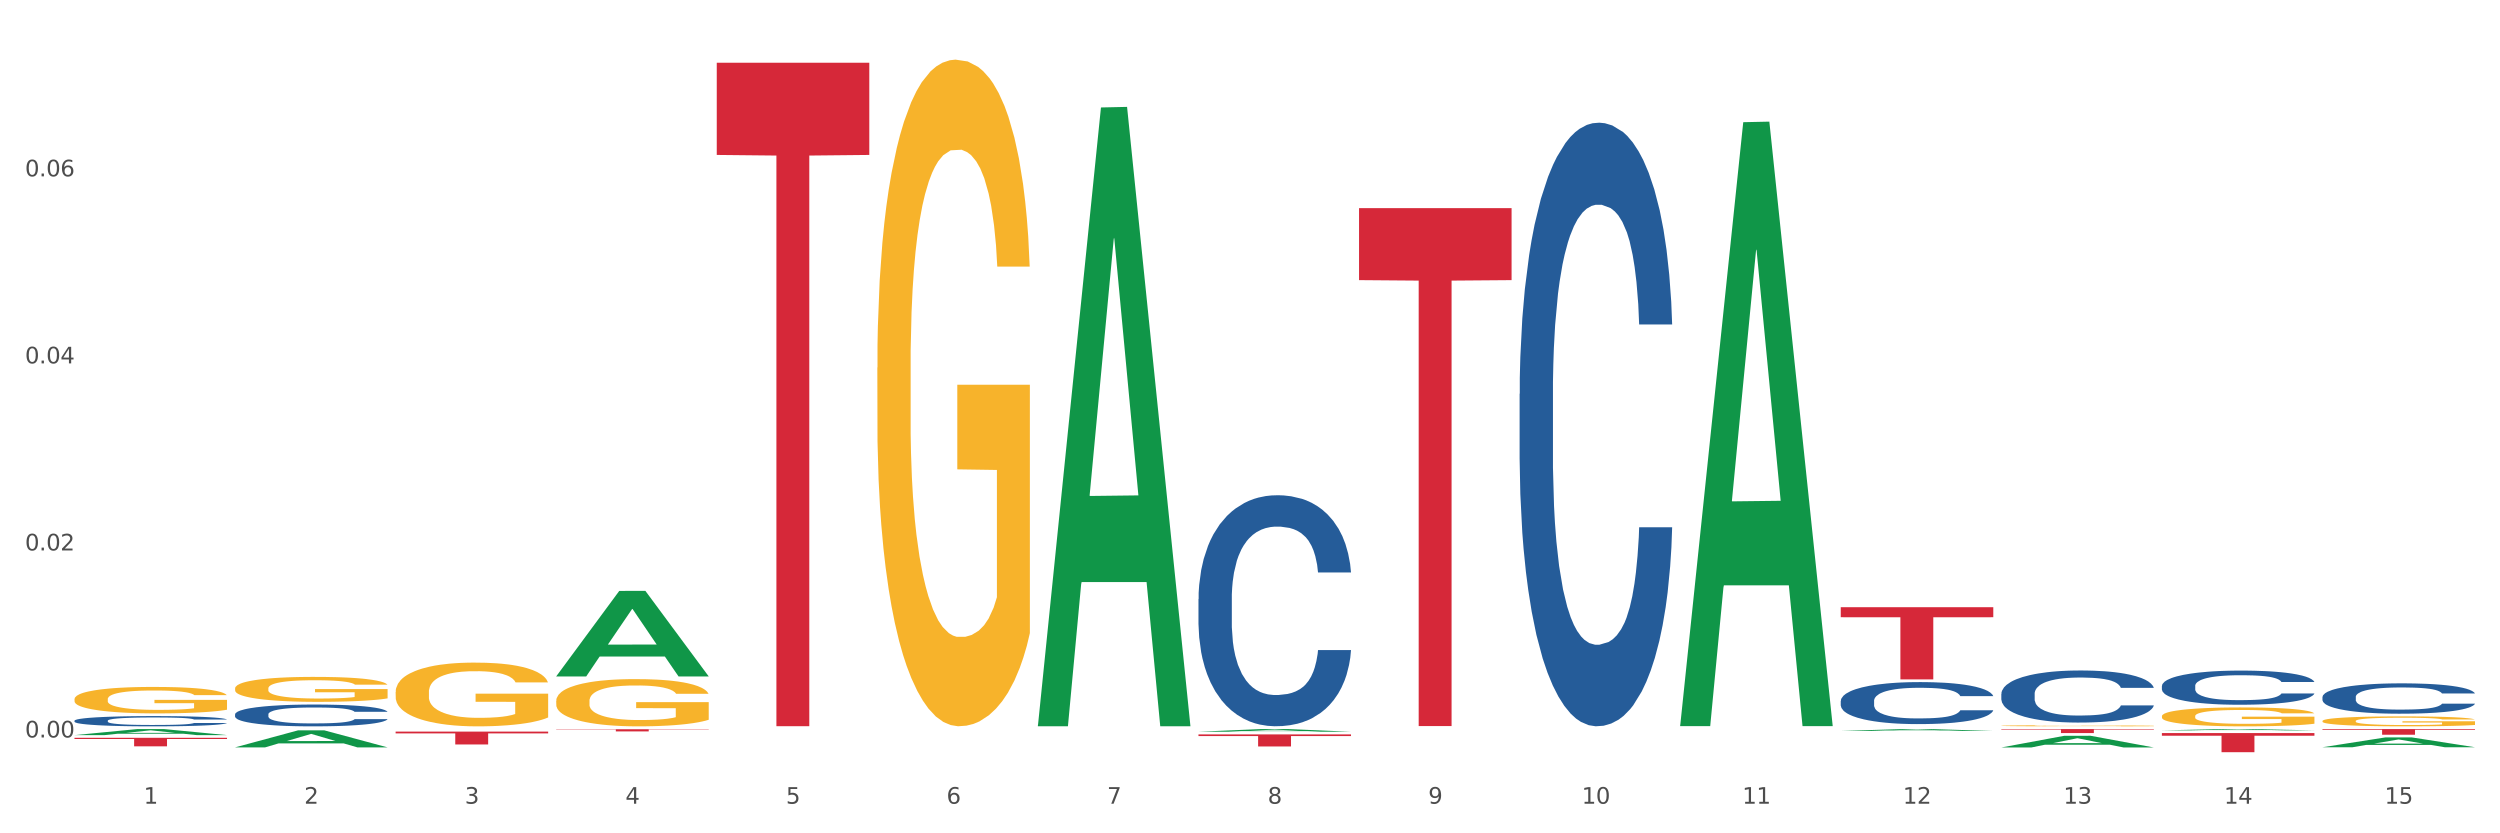
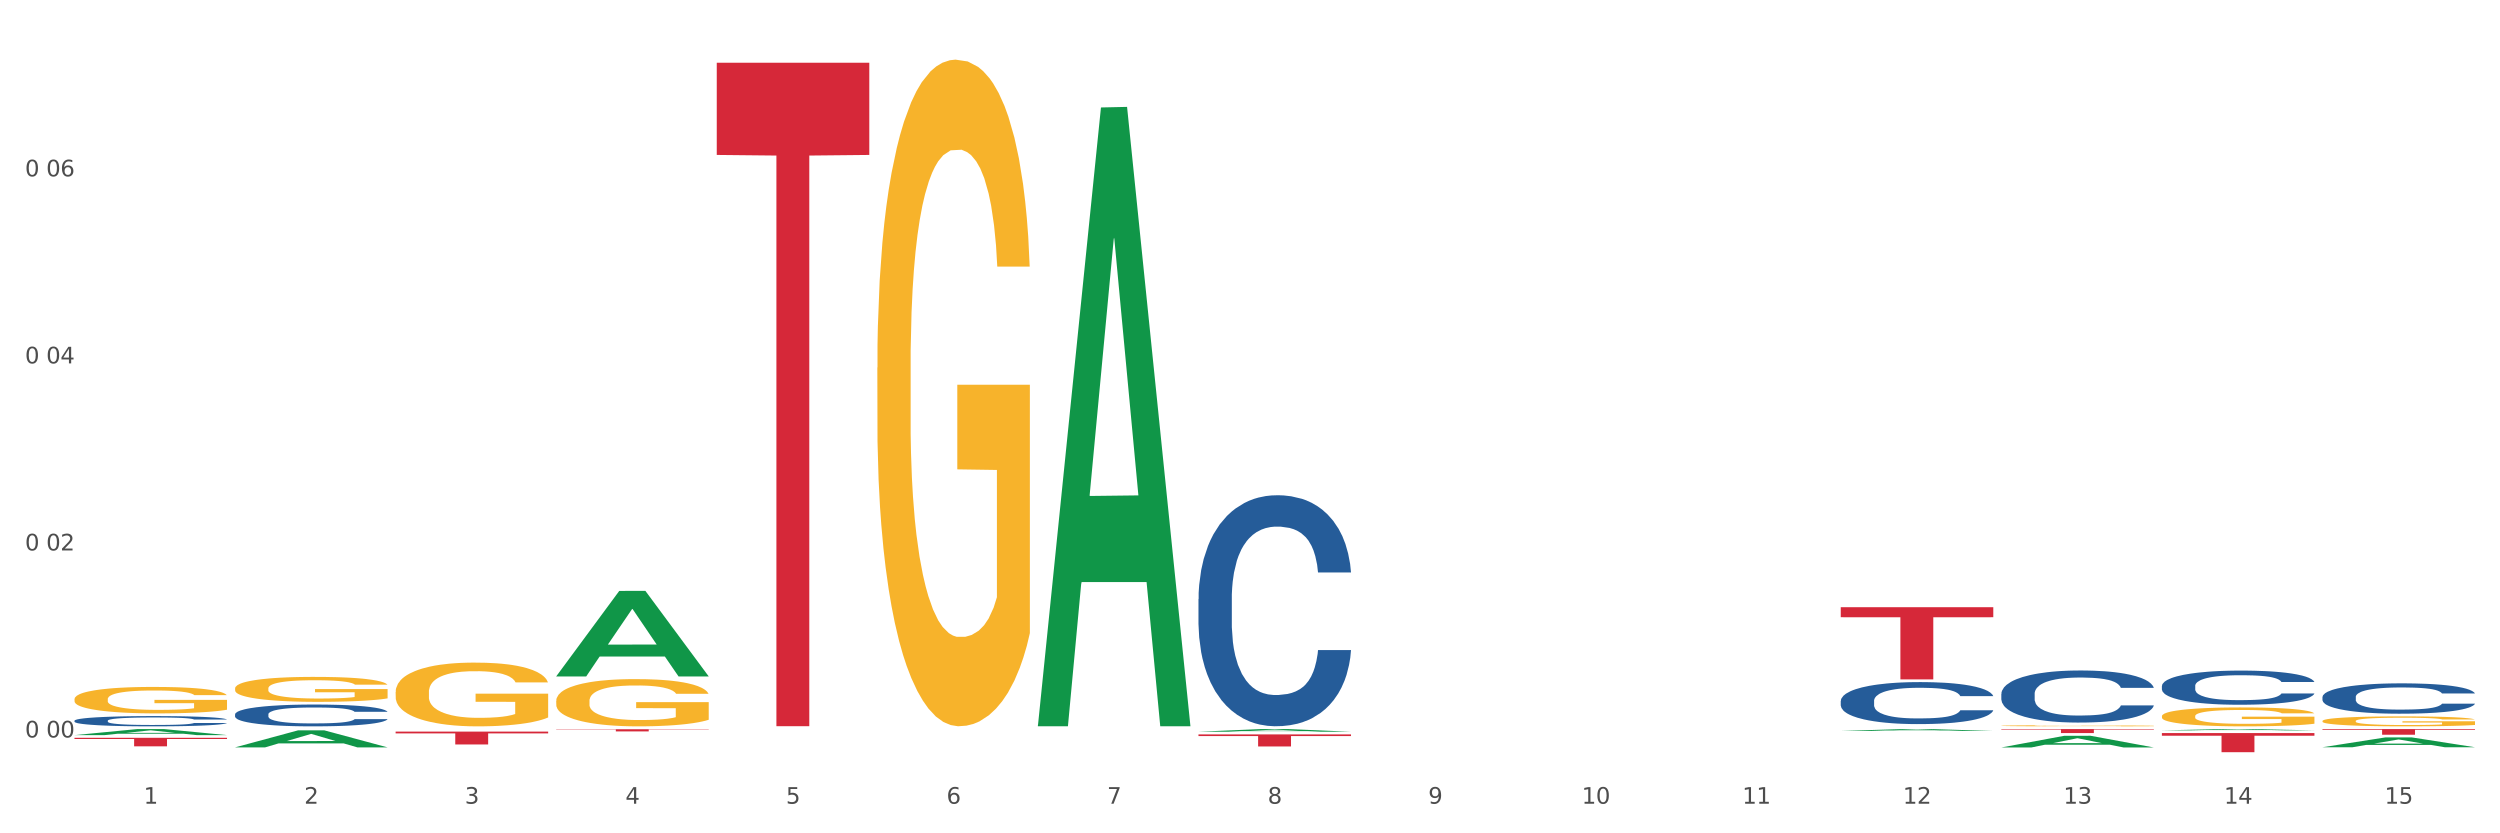
<svg xmlns="http://www.w3.org/2000/svg" xmlns:xlink="http://www.w3.org/1999/xlink" width="1080pt" height="360pt" viewBox="0 0 1080 360" version="1.1">
  <rect x="0" y="0" width="1080" height="360" fill="#333333" stroke="none" />
  <defs>
    <style type="text/css">*{stroke-linejoin: round; stroke-linecap: butt}</style>
  </defs>
  <g id="figure_1">
    <g id="patch_1">
      <path d="M 0 360  L 1080 360  L 1080 0  L 0 0  z " style="fill: #ffffff; stroke: #ffffff; stroke-linejoin: miter" />
    </g>
    <g id="axes_1">
      <g id="matplotlib.axis_1">
        <g id="xtick_1">
          <g id="text_1">
            <g style="fill: #4d4d4d" transform="translate(62.07 347.204) scale(0.096 -0.096)">
              <defs>
                <path id="DejaVuSans-31" d="M 794 531  L 1825 531  L 1825 4091  L 703 3866  L 703 4441  L 1819 4666  L 2450 4666  L 2450 531  L 3481 531  L 3481 0  L 794 0  L 794 531  z " transform="scale(0.016)" />
              </defs>
              <use xlink:href="#DejaVuSans-31" />
            </g>
          </g>
        </g>
        <g id="xtick_2">
          <g id="text_2">
            <g style="fill: #4d4d4d" transform="translate(131.436 347.204) scale(0.096 -0.096)">
              <defs>
                <path id="DejaVuSans-32" d="M 1228 531  L 3431 531  L 3431 0  L 469 0  L 469 531  Q 828 903 1448 1529  Q 2069 2156 2228 2338  Q 2531 2678 2651 2914  Q 2772 3150 2772 3378  Q 2772 3750 2511 3984  Q 2250 4219 1831 4219  Q 1534 4219 1204 4116  Q 875 4013 500 3803  L 500 4441  Q 881 4594 1212 4672  Q 1544 4750 1819 4750  Q 2544 4750 2975 4387  Q 3406 4025 3406 3419  Q 3406 3131 3298 2873  Q 3191 2616 2906 2266  Q 2828 2175 2409 1742  Q 1991 1309 1228 531  z " transform="scale(0.016)" />
              </defs>
              <use xlink:href="#DejaVuSans-32" />
            </g>
          </g>
        </g>
        <g id="xtick_3">
          <g id="text_3">
            <g style="fill: #4d4d4d" transform="translate(200.802 347.204) scale(0.096 -0.096)">
              <defs>
                <path id="DejaVuSans-33" d="M 2597 2516  Q 3050 2419 3304 2112  Q 3559 1806 3559 1356  Q 3559 666 3084 287  Q 2609 -91 1734 -91  Q 1441 -91 1130 -33  Q 819 25 488 141  L 488 750  Q 750 597 1062 519  Q 1375 441 1716 441  Q 2309 441 2620 675  Q 2931 909 2931 1356  Q 2931 1769 2642 2001  Q 2353 2234 1838 2234  L 1294 2234  L 1294 2753  L 1863 2753  Q 2328 2753 2575 2939  Q 2822 3125 2822 3475  Q 2822 3834 2567 4026  Q 2313 4219 1838 4219  Q 1578 4219 1281 4162  Q 984 4106 628 3988  L 628 4550  Q 988 4650 1302 4700  Q 1616 4750 1894 4750  Q 2613 4750 3031 4423  Q 3450 4097 3450 3541  Q 3450 3153 3228 2886  Q 3006 2619 2597 2516  z " transform="scale(0.016)" />
              </defs>
              <use xlink:href="#DejaVuSans-33" />
            </g>
          </g>
        </g>
        <g id="xtick_4">
          <g id="text_4">
            <g style="fill: #4d4d4d" transform="translate(270.169 347.204) scale(0.096 -0.096)">
              <defs>
                <path id="DejaVuSans-34" d="M 2419 4116  L 825 1625  L 2419 1625  L 2419 4116  z M 2253 4666  L 3047 4666  L 3047 1625  L 3713 1625  L 3713 1100  L 3047 1100  L 3047 0  L 2419 0  L 2419 1100  L 313 1100  L 313 1709  L 2253 4666  z " transform="scale(0.016)" />
              </defs>
              <use xlink:href="#DejaVuSans-34" />
            </g>
          </g>
        </g>
        <g id="xtick_5">
          <g id="text_5">
            <g style="fill: #4d4d4d" transform="translate(339.535 347.204) scale(0.096 -0.096)">
              <defs>
                <path id="DejaVuSans-35" d="M 691 4666  L 3169 4666  L 3169 4134  L 1269 4134  L 1269 2991  Q 1406 3038 1543 3061  Q 1681 3084 1819 3084  Q 2600 3084 3056 2656  Q 3513 2228 3513 1497  Q 3513 744 3044 326  Q 2575 -91 1722 -91  Q 1428 -91 1123 -41  Q 819 9 494 109  L 494 744  Q 775 591 1075 516  Q 1375 441 1709 441  Q 2250 441 2565 725  Q 2881 1009 2881 1497  Q 2881 1984 2565 2268  Q 2250 2553 1709 2553  Q 1456 2553 1204 2497  Q 953 2441 691 2322  L 691 4666  z " transform="scale(0.016)" />
              </defs>
              <use xlink:href="#DejaVuSans-35" />
            </g>
          </g>
        </g>
        <g id="xtick_6">
          <g id="text_6">
            <g style="fill: #4d4d4d" transform="translate(408.901 347.204) scale(0.096 -0.096)">
              <defs>
                <path id="DejaVuSans-36" d="M 2113 2584  Q 1688 2584 1439 2293  Q 1191 2003 1191 1497  Q 1191 994 1439 701  Q 1688 409 2113 409  Q 2538 409 2786 701  Q 3034 994 3034 1497  Q 3034 2003 2786 2293  Q 2538 2584 2113 2584  z M 3366 4563  L 3366 3988  Q 3128 4100 2886 4159  Q 2644 4219 2406 4219  Q 1781 4219 1451 3797  Q 1122 3375 1075 2522  Q 1259 2794 1537 2939  Q 1816 3084 2150 3084  Q 2853 3084 3261 2657  Q 3669 2231 3669 1497  Q 3669 778 3244 343  Q 2819 -91 2113 -91  Q 1303 -91 875 529  Q 447 1150 447 2328  Q 447 3434 972 4092  Q 1497 4750 2381 4750  Q 2619 4750 2861 4703  Q 3103 4656 3366 4563  z " transform="scale(0.016)" />
              </defs>
              <use xlink:href="#DejaVuSans-36" />
            </g>
          </g>
        </g>
        <g id="xtick_7">
          <g id="text_7">
            <g style="fill: #4d4d4d" transform="translate(478.267 347.204) scale(0.096 -0.096)">
              <defs>
                <path id="DejaVuSans-37" d="M 525 4666  L 3525 4666  L 3525 4397  L 1831 0  L 1172 0  L 2766 4134  L 525 4134  L 525 4666  z " transform="scale(0.016)" />
              </defs>
              <use xlink:href="#DejaVuSans-37" />
            </g>
          </g>
        </g>
        <g id="xtick_8">
          <g id="text_8">
            <g style="fill: #4d4d4d" transform="translate(547.634 347.204) scale(0.096 -0.096)">
              <defs>
                <path id="DejaVuSans-38" d="M 2034 2216  Q 1584 2216 1326 1975  Q 1069 1734 1069 1313  Q 1069 891 1326 650  Q 1584 409 2034 409  Q 2484 409 2743 651  Q 3003 894 3003 1313  Q 3003 1734 2745 1975  Q 2488 2216 2034 2216  z M 1403 2484  Q 997 2584 770 2862  Q 544 3141 544 3541  Q 544 4100 942 4425  Q 1341 4750 2034 4750  Q 2731 4750 3128 4425  Q 3525 4100 3525 3541  Q 3525 3141 3298 2862  Q 3072 2584 2669 2484  Q 3125 2378 3379 2068  Q 3634 1759 3634 1313  Q 3634 634 3220 271  Q 2806 -91 2034 -91  Q 1263 -91 848 271  Q 434 634 434 1313  Q 434 1759 690 2068  Q 947 2378 1403 2484  z M 1172 3481  Q 1172 3119 1398 2916  Q 1625 2713 2034 2713  Q 2441 2713 2670 2916  Q 2900 3119 2900 3481  Q 2900 3844 2670 4047  Q 2441 4250 2034 4250  Q 1625 4250 1398 4047  Q 1172 3844 1172 3481  z " transform="scale(0.016)" />
              </defs>
              <use xlink:href="#DejaVuSans-38" />
            </g>
          </g>
        </g>
        <g id="xtick_9">
          <g id="text_9">
            <g style="fill: #4d4d4d" transform="translate(617 347.204) scale(0.096 -0.096)">
              <defs>
                <path id="DejaVuSans-39" d="M 703 97  L 703 672  Q 941 559 1184 500  Q 1428 441 1663 441  Q 2288 441 2617 861  Q 2947 1281 2994 2138  Q 2813 1869 2534 1725  Q 2256 1581 1919 1581  Q 1219 1581 811 2004  Q 403 2428 403 3163  Q 403 3881 828 4315  Q 1253 4750 1959 4750  Q 2769 4750 3195 4129  Q 3622 3509 3622 2328  Q 3622 1225 3098 567  Q 2575 -91 1691 -91  Q 1453 -91 1209 -44  Q 966 3 703 97  z M 1959 2075  Q 2384 2075 2632 2365  Q 2881 2656 2881 3163  Q 2881 3666 2632 3958  Q 2384 4250 1959 4250  Q 1534 4250 1286 3958  Q 1038 3666 1038 3163  Q 1038 2656 1286 2365  Q 1534 2075 1959 2075  z " transform="scale(0.016)" />
              </defs>
              <use xlink:href="#DejaVuSans-39" />
            </g>
          </g>
        </g>
        <g id="xtick_10">
          <g id="text_10">
            <g style="fill: #4d4d4d" transform="translate(683.312 347.204) scale(0.096 -0.096)">
              <defs>
                <path id="DejaVuSans-30" d="M 2034 4250  Q 1547 4250 1301 3770  Q 1056 3291 1056 2328  Q 1056 1369 1301 889  Q 1547 409 2034 409  Q 2525 409 2770 889  Q 3016 1369 3016 2328  Q 3016 3291 2770 3770  Q 2525 4250 2034 4250  z M 2034 4750  Q 2819 4750 3233 4129  Q 3647 3509 3647 2328  Q 3647 1150 3233 529  Q 2819 -91 2034 -91  Q 1250 -91 836 529  Q 422 1150 422 2328  Q 422 3509 836 4129  Q 1250 4750 2034 4750  z " transform="scale(0.016)" />
              </defs>
              <use xlink:href="#DejaVuSans-31" />
              <use xlink:href="#DejaVuSans-30" transform="translate(63.623 0)" />
            </g>
          </g>
        </g>
        <g id="xtick_11">
          <g id="text_11">
            <g style="fill: #4d4d4d" transform="translate(752.678 347.204) scale(0.096 -0.096)">
              <use xlink:href="#DejaVuSans-31" />
              <use xlink:href="#DejaVuSans-31" transform="translate(63.623 0)" />
            </g>
          </g>
        </g>
        <g id="xtick_12">
          <g id="text_12">
            <g style="fill: #4d4d4d" transform="translate(822.044 347.204) scale(0.096 -0.096)">
              <use xlink:href="#DejaVuSans-31" />
              <use xlink:href="#DejaVuSans-32" transform="translate(63.623 0)" />
            </g>
          </g>
        </g>
        <g id="xtick_13">
          <g id="text_13">
            <g style="fill: #4d4d4d" transform="translate(891.411 347.204) scale(0.096 -0.096)">
              <use xlink:href="#DejaVuSans-31" />
              <use xlink:href="#DejaVuSans-33" transform="translate(63.623 0)" />
            </g>
          </g>
        </g>
        <g id="xtick_14">
          <g id="text_14">
            <g style="fill: #4d4d4d" transform="translate(960.777 347.204) scale(0.096 -0.096)">
              <use xlink:href="#DejaVuSans-31" />
              <use xlink:href="#DejaVuSans-34" transform="translate(63.623 0)" />
            </g>
          </g>
        </g>
        <g id="xtick_15">
          <g id="text_15">
            <g style="fill: #4d4d4d" transform="translate(1030.143 347.204) scale(0.096 -0.096)">
              <use xlink:href="#DejaVuSans-31" />
              <use xlink:href="#DejaVuSans-35" transform="translate(63.623 0)" />
            </g>
          </g>
        </g>
        <g id="xtick_16" />
        <g id="xtick_17" />
        <g id="xtick_18" />
        <g id="xtick_19" />
        <g id="xtick_20" />
        <g id="xtick_21" />
        <g id="xtick_22" />
        <g id="xtick_23" />
        <g id="xtick_24" />
        <g id="xtick_25" />
        <g id="xtick_26" />
        <g id="xtick_27" />
        <g id="xtick_28" />
        <g id="xtick_29" />
      </g>
      <g id="matplotlib.axis_2">
        <g id="ytick_1">
          <g id="text_16">
            <g style="fill: #4d4d4d" transform="translate(10.8 318.591) scale(0.096 -0.096)">
              <defs>
-                 <path id="DejaVuSans-2e" d="M 684 794  L 1344 794  L 1344 0  L 684 0  L 684 794  z " transform="scale(0.016)" />
-               </defs>
+                 </defs>
              <use xlink:href="#DejaVuSans-30" />
              <use xlink:href="#DejaVuSans-2e" transform="translate(63.623 0)" />
              <use xlink:href="#DejaVuSans-30" transform="translate(95.41 0)" />
              <use xlink:href="#DejaVuSans-30" transform="translate(159.033 0)" />
            </g>
          </g>
        </g>
        <g id="ytick_2">
          <g id="text_17">
            <g style="fill: #4d4d4d" transform="translate(10.8 237.789) scale(0.096 -0.096)">
              <use xlink:href="#DejaVuSans-30" />
              <use xlink:href="#DejaVuSans-2e" transform="translate(63.623 0)" />
              <use xlink:href="#DejaVuSans-30" transform="translate(95.41 0)" />
              <use xlink:href="#DejaVuSans-32" transform="translate(159.033 0)" />
            </g>
          </g>
        </g>
        <g id="ytick_3">
          <g id="text_18">
            <g style="fill: #4d4d4d" transform="translate(10.8 156.988) scale(0.096 -0.096)">
              <use xlink:href="#DejaVuSans-30" />
              <use xlink:href="#DejaVuSans-2e" transform="translate(63.623 0)" />
              <use xlink:href="#DejaVuSans-30" transform="translate(95.41 0)" />
              <use xlink:href="#DejaVuSans-34" transform="translate(159.033 0)" />
            </g>
          </g>
        </g>
        <g id="ytick_4">
          <g id="text_19">
            <g style="fill: #4d4d4d" transform="translate(10.8 76.187) scale(0.096 -0.096)">
              <use xlink:href="#DejaVuSans-30" />
              <use xlink:href="#DejaVuSans-2e" transform="translate(63.623 0)" />
              <use xlink:href="#DejaVuSans-30" transform="translate(95.41 0)" />
              <use xlink:href="#DejaVuSans-36" transform="translate(159.033 0)" />
            </g>
          </g>
        </g>
        <g id="ytick_5" />
        <g id="ytick_6" />
        <g id="ytick_7" />
        <g id="ytick_8" />
      </g>
      <g id="PolyCollection_1">
        <path d="M 32.175 317.569  L 32.243 317.567  L 59.417 314.946  L 70.695 314.943  L 98.073 317.574  L 85.029 317.574  L 79.119 316.961  L 51.061 316.961  L 50.857 316.971  L 45.151 317.574  L 32.175 317.574  L 32.175 317.569  L 54.594 316.596  L 75.586 316.593  L 65.192 315.504  L 65.056 315.499  L 64.92 315.507  L 54.526 316.593  L 54.594 316.596  L 32.175 317.569  z " clip-path="url(#p0bf7f7d8f9)" style="fill: #109648" />
        <path d="M 101.541 322.858  L 101.609 322.851  L 128.784 315.504  L 140.061 315.497  L 167.439 322.871  L 154.395 322.871  L 148.485 321.154  L 120.427 321.154  L 120.224 321.182  L 114.517 322.871  L 101.541 322.871  L 101.541 322.858  L 123.96 320.13  L 144.952 320.123  L 134.558 317.069  L 134.422 317.055  L 134.286 317.076  L 123.892 320.123  L 123.96 320.13  L 101.541 322.858  z " clip-path="url(#p0bf7f7d8f9)" style="fill: #109648" />
        <path d="M 240.274 292.149  L 240.342 292.114  L 267.516 255.277  L 278.793 255.242  L 306.172 292.219  L 293.128 292.219  L 287.217 283.608  L 259.16 283.608  L 258.956 283.747  L 253.249 292.219  L 240.274 292.219  L 240.274 292.149  L 262.693 278.47  L 283.685 278.435  L 273.291 263.124  L 273.155 263.054  L 273.019 263.158  L 262.625 278.435  L 262.693 278.47  L 240.274 292.149  z " clip-path="url(#p0bf7f7d8f9)" style="fill: #109648" />
        <path d="M 448.372 313.246  L 448.44 312.995  L 475.615 46.425  L 486.892 46.173  L 514.27 313.748  L 501.227 313.748  L 495.316 251.44  L 467.259 251.44  L 467.055 252.445  L 461.348 313.748  L 448.372 313.748  L 448.372 313.246  L 470.791 214.256  L 491.783 214.005  L 481.389 103.206  L 481.253 102.703  L 481.117 103.457  L 470.723 214.005  L 470.791 214.256  L 448.372 313.246  z " clip-path="url(#p0bf7f7d8f9)" style="fill: #109648" />
        <path d="M 517.739 316.105  L 517.806 316.104  L 544.981 314.944  L 556.258 314.943  L 583.636 316.108  L 570.593 316.108  L 564.682 315.836  L 536.625 315.836  L 536.421 315.841  L 530.714 316.108  L 517.739 316.108  L 517.739 316.105  L 540.157 315.675  L 561.15 315.674  L 550.755 315.191  L 550.62 315.189  L 550.484 315.193  L 540.089 315.674  L 540.157 315.675  L 517.739 316.105  z " clip-path="url(#p0bf7f7d8f9)" style="fill: #109648" />
-         <path d="M 725.837 313.196  L 725.905 312.951  L 753.08 52.787  L 764.357 52.542  L 791.735 313.687  L 778.691 313.687  L 772.781 252.876  L 744.723 252.876  L 744.52 253.856  L 738.813 313.687  L 725.837 313.687  L 725.837 313.196  L 748.256 216.585  L 769.248 216.34  L 758.854 108.204  L 758.718 107.714  L 758.582 108.449  L 748.188 216.34  L 748.256 216.585  L 725.837 313.196  z " clip-path="url(#p0bf7f7d8f9)" style="fill: #109648" />
        <path d="M 795.203 315.765  L 795.271 315.764  L 822.446 314.944  L 833.723 314.943  L 861.101 315.767  L 848.058 315.767  L 842.147 315.575  L 814.09 315.575  L 813.886 315.578  L 808.179 315.767  L 795.203 315.767  L 795.203 315.765  L 817.622 315.46  L 838.615 315.46  L 828.22 315.119  L 828.084 315.117  L 827.949 315.12  L 817.554 315.46  L 817.622 315.46  L 795.203 315.765  z " clip-path="url(#p0bf7f7d8f9)" style="fill: #109648" />
        <path d="M 864.57 322.899  L 864.638 322.895  L 891.812 317.855  L 903.089 317.851  L 930.468 322.909  L 917.424 322.909  L 911.513 321.731  L 883.456 321.731  L 883.252 321.75  L 877.545 322.909  L 864.57 322.909  L 864.57 322.899  L 886.989 321.028  L 907.981 321.023  L 897.587 318.929  L 897.451 318.919  L 897.315 318.933  L 886.921 321.023  L 886.989 321.028  L 864.57 322.899  z " clip-path="url(#p0bf7f7d8f9)" style="fill: #109648" />
        <path d="M 933.936 316.677  L 999.834 316.677  L 999.834 317.826  L 973.912 317.834  L 973.912 324.95  L 959.702 324.95  L 959.702 317.834  L 933.936 317.826  L 933.936 316.685  L 933.936 316.677  z " clip-path="url(#p0bf7f7d8f9)" style="fill: #d62839" />
        <path d="M 1003.302 314.943  L 1069.2 314.943  L 1069.2 315.283  L 1043.278 315.286  L 1043.278 317.391  L 1029.068 317.391  L 1029.068 315.286  L 1003.302 315.283  L 1003.302 314.946  L 1003.302 314.943  z " clip-path="url(#p0bf7f7d8f9)" style="fill: #d62839" />
-         <path d="M 1003.302 322.806  L 1003.37 322.802  L 1030.544 318.552  L 1041.822 318.548  L 1069.2 322.814  L 1056.156 322.814  L 1050.246 321.821  L 1022.188 321.821  L 1021.984 321.837  L 1016.278 322.814  L 1003.302 322.814  L 1003.302 322.806  L 1025.721 321.228  L 1046.713 321.224  L 1036.319 319.457  L 1036.183 319.449  L 1036.047 319.461  L 1025.653 321.224  L 1025.721 321.228  L 1003.302 322.806  z " clip-path="url(#p0bf7f7d8f9)" style="fill: #109648" />
+         <path d="M 1003.302 322.806  L 1003.37 322.802  L 1030.544 318.552  L 1041.822 318.548  L 1069.2 322.814  L 1056.156 322.814  L 1050.246 321.821  L 1022.188 321.821  L 1021.984 321.837  L 1016.278 322.814  L 1003.302 322.814  L 1003.302 322.806  L 1025.721 321.228  L 1046.713 321.224  L 1036.319 319.457  L 1036.183 319.449  L 1036.047 319.461  L 1025.653 321.224  L 1025.721 321.228  L 1003.302 322.806  " clip-path="url(#p0bf7f7d8f9)" style="fill: #109648" />
        <path d="M 933.936 315.519  L 934.004 315.518  L 961.178 314.944  L 972.456 314.943  L 999.834 315.52  L 986.79 315.52  L 980.88 315.386  L 952.822 315.386  L 952.618 315.388  L 946.912 315.52  L 933.936 315.52  L 933.936 315.519  L 956.355 315.306  L 977.347 315.305  L 966.953 315.066  L 966.817 315.065  L 966.681 315.067  L 956.287 315.305  L 956.355 315.306  L 933.936 315.519  z " clip-path="url(#p0bf7f7d8f9)" style="fill: #109648" />
        <path d="M 240.274 315.034  L 306.172 315.034  L 306.172 315.164  L 280.25 315.165  L 280.25 315.97  L 266.039 315.97  L 266.039 315.165  L 240.274 315.164  L 240.274 315.035  L 240.274 315.034  z " clip-path="url(#p0bf7f7d8f9)" style="fill: #d62839" />
        <path d="M 309.64 27.1  L 375.538 27.1  L 375.538 66.931  L 349.616 67.2  L 349.616 313.724  L 335.406 313.724  L 335.406 67.2  L 309.64 66.931  L 309.64 27.369  L 309.64 27.1  z " clip-path="url(#p0bf7f7d8f9)" style="fill: #d62839" />
        <path d="M 32.175 318.731  L 98.073 318.731  L 98.073 319.244  L 72.151 319.247  L 72.151 322.422  L 57.941 322.422  L 57.941 319.247  L 32.175 319.244  L 32.175 318.734  L 32.175 318.731  z " clip-path="url(#p0bf7f7d8f9)" style="fill: #d62839" />
        <path d="M 170.907 316.065  L 236.805 316.065  L 236.805 316.835  L 210.883 316.841  L 210.883 321.608  L 196.673 321.608  L 196.673 316.841  L 170.907 316.835  L 170.907 316.07  L 170.907 316.065  z " clip-path="url(#p0bf7f7d8f9)" style="fill: #d62839" />
-         <path d="M 587.105 89.92  L 653.003 89.92  L 653.003 121.013  L 627.081 121.223  L 627.081 313.663  L 612.871 313.663  L 612.871 121.223  L 587.105 121.013  L 587.105 90.13  L 587.105 89.92  z " clip-path="url(#p0bf7f7d8f9)" style="fill: #d62839" />
        <path d="M 517.739 317.264  L 583.636 317.264  L 583.636 317.99  L 557.715 317.995  L 557.715 322.486  L 543.504 322.486  L 543.504 317.995  L 517.739 317.99  L 517.739 317.269  L 517.739 317.264  z " clip-path="url(#p0bf7f7d8f9)" style="fill: #d62839" />
        <path d="M 864.57 314.943  L 930.468 314.943  L 930.468 315.187  L 904.546 315.188  L 904.546 316.694  L 890.335 316.694  L 890.335 315.188  L 864.57 315.187  L 864.57 314.945  L 864.57 314.943  z " clip-path="url(#p0bf7f7d8f9)" style="fill: #d62839" />
        <path d="M 795.203 262.308  L 861.101 262.308  L 861.101 266.644  L 835.179 266.673  L 835.179 293.506  L 820.969 293.506  L 820.969 266.673  L 795.203 266.644  L 795.203 262.338  L 795.203 262.308  z " clip-path="url(#p0bf7f7d8f9)" style="fill: #d62839" />
-         <path d="M 656.471 170.162  L 656.549 169.924  L 656.549 163.256  L 656.783 154.207  L 657.639 137.537  L 658.73 124.916  L 660.599 110.152  L 661.612 103.96  L 662.936 97.055  L 665.662 85.862  L 668.778 76.337  L 670.959 71.098  L 672.595 67.764  L 676.256 61.811  L 678.359 59.191  L 680.54 57.048  L 682.41 55.619  L 685.525 53.952  L 688.018 53.238  L 690.9 53  L 693.315 53.238  L 696.508 54.191  L 701.182 57.048  L 702.973 58.715  L 705.388 61.573  L 707.881 65.383  L 709.906 69.193  L 712.243 74.67  L 714.657 81.814  L 716.994 90.863  L 718.63 99.198  L 719.954 108.009  L 721.123 118.725  L 721.979 130.393  L 722.369 140.157  L 708.114 140.157  L 707.725 131.346  L 706.946 121.821  L 706.167 115.391  L 705.31 110.152  L 703.986 104.199  L 702.818 100.388  L 700.87 95.864  L 699.079 93.006  L 697.599 91.339  L 695.807 89.911  L 691.99 88.482  L 689.264 88.482  L 687.55 88.958  L 685.447 90.149  L 683.656 91.816  L 681.553 94.673  L 679.917 97.769  L 678.281 101.817  L 677.346 104.675  L 675.944 109.914  L 675.01 114.2  L 673.763 121.582  L 673.062 126.821  L 671.816 140.395  L 671.271 150.397  L 671.037 157.302  L 670.881 164.923  L 670.881 202.072  L 671.349 218.741  L 671.738 225.885  L 672.361 233.981  L 673.53 244.459  L 675.243 254.699  L 677.035 262.081  L 678.515 266.606  L 679.917 269.94  L 681.319 272.559  L 683.033 274.94  L 684.435 276.369  L 686.538 277.798  L 689.03 278.512  L 690.978 278.512  L 694.95 277.322  L 696.742 276.131  L 698.456 274.464  L 700.325 271.845  L 701.805 268.987  L 702.662 266.844  L 704.064 262.319  L 705.154 257.557  L 706.089 252.08  L 706.712 247.317  L 707.413 240.173  L 707.959 232.076  L 708.114 227.79  L 722.369 227.79  L 722.057 236.363  L 721.512 244.697  L 720.422 255.89  L 719.565 262.319  L 718.241 270.178  L 716.838 276.846  L 714.891 284.228  L 713.1 289.705  L 711.23 294.467  L 709.205 298.754  L 705.544 304.707  L 704.22 306.374  L 701.416 309.232  L 699.235 310.899  L 696.041 312.566  L 692.769 313.518  L 689.342 313.756  L 686.304 313.28  L 682.955 311.851  L 680.852 310.422  L 678.515 308.279  L 675.789 304.945  L 673.218 300.897  L 670.803 296.134  L 668.544 290.657  L 666.441 284.466  L 663.715 274.226  L 661.69 264.224  L 660.21 254.937  L 659.197 247.079  L 658.185 237.077  L 657.639 230.171  L 656.783 213.502  L 656.471 198.023  L 656.471 170.162  z " clip-path="url(#p0bf7f7d8f9)" style="fill: #255c99" />
        <path d="M 517.739 258.78  L 517.816 258.689  L 517.816 256.137  L 518.05 252.674  L 518.907 246.294  L 519.997 241.463  L 521.867 235.813  L 522.88 233.443  L 524.204 230.8  L 526.93 226.516  L 530.046 222.871  L 532.227 220.865  L 533.863 219.59  L 537.523 217.311  L 539.627 216.308  L 541.808 215.488  L 543.677 214.941  L 546.793 214.303  L 549.285 214.03  L 552.167 213.939  L 554.582 214.03  L 557.776 214.394  L 562.449 215.488  L 564.241 216.126  L 566.656 217.22  L 569.148 218.678  L 571.173 220.136  L 573.51 222.233  L 575.925 224.967  L 578.262 228.43  L 579.898 231.62  L 581.222 234.992  L 582.39 239.094  L 583.247 243.559  L 583.636 247.296  L 569.382 247.296  L 568.992 243.924  L 568.214 240.278  L 567.435 237.818  L 566.578 235.813  L 565.254 233.534  L 564.085 232.076  L 562.138 230.344  L 560.346 229.25  L 558.866 228.612  L 557.075 228.066  L 553.258 227.519  L 550.532 227.519  L 548.818 227.701  L 546.715 228.157  L 544.923 228.795  L 542.82 229.888  L 541.184 231.073  L 539.549 232.623  L 538.614 233.716  L 537.212 235.721  L 536.277 237.362  L 535.031 240.187  L 534.33 242.192  L 533.084 247.387  L 532.538 251.215  L 532.305 253.858  L 532.149 256.775  L 532.149 270.993  L 532.616 277.373  L 533.006 280.107  L 533.629 283.206  L 534.797 287.216  L 536.511 291.135  L 538.302 293.96  L 539.782 295.692  L 541.184 296.968  L 542.587 297.97  L 544.3 298.882  L 545.702 299.429  L 547.805 299.976  L 550.298 300.249  L 552.245 300.249  L 556.218 299.793  L 558.009 299.338  L 559.723 298.7  L 561.593 297.697  L 563.073 296.603  L 563.929 295.783  L 565.331 294.051  L 566.422 292.229  L 567.357 290.132  L 567.98 288.31  L 568.681 285.575  L 569.226 282.477  L 569.382 280.836  L 583.636 280.836  L 583.325 284.117  L 582.78 287.307  L 581.689 291.591  L 580.832 294.051  L 579.508 297.059  L 578.106 299.611  L 576.159 302.436  L 574.367 304.533  L 572.498 306.355  L 570.472 307.996  L 566.811 310.274  L 565.487 310.912  L 562.683 312.006  L 560.502 312.644  L 557.308 313.282  L 554.037 313.647  L 550.61 313.738  L 547.572 313.555  L 544.222 313.009  L 542.119 312.462  L 539.782 311.642  L 537.056 310.366  L 534.486 308.816  L 532.071 306.993  L 529.812 304.897  L 527.709 302.527  L 524.983 298.608  L 522.957 294.781  L 521.477 291.226  L 520.465 288.218  L 519.452 284.39  L 518.907 281.747  L 518.05 275.368  L 517.739 269.443  L 517.739 258.78  z " clip-path="url(#p0bf7f7d8f9)" style="fill: #255c99" />
        <path d="M 101.541 308.595  L 101.619 308.586  L 101.619 308.345  L 101.853 308.018  L 102.71 307.415  L 103.8 306.959  L 105.67 306.425  L 106.682 306.201  L 108.006 305.952  L 110.733 305.547  L 113.848 305.202  L 116.029 305.013  L 117.665 304.892  L 121.326 304.677  L 123.429 304.583  L 125.61 304.505  L 127.48 304.453  L 130.595 304.393  L 133.088 304.367  L 135.97 304.359  L 138.385 304.367  L 141.578 304.402  L 146.252 304.505  L 148.044 304.565  L 150.458 304.669  L 152.951 304.806  L 154.976 304.944  L 157.313 305.142  L 159.728 305.4  L 162.064 305.728  L 163.7 306.029  L 165.024 306.348  L 166.193 306.735  L 167.05 307.157  L 167.439 307.51  L 153.185 307.51  L 152.795 307.191  L 152.016 306.847  L 151.237 306.614  L 150.38 306.425  L 149.056 306.21  L 147.888 306.072  L 145.941 305.908  L 144.149 305.805  L 142.669 305.745  L 140.877 305.693  L 137.061 305.642  L 134.334 305.642  L 132.621 305.659  L 130.518 305.702  L 128.726 305.762  L 126.623 305.865  L 124.987 305.977  L 123.351 306.124  L 122.417 306.227  L 121.015 306.416  L 120.08 306.571  L 118.834 306.838  L 118.133 307.028  L 116.886 307.519  L 116.341 307.88  L 116.107 308.13  L 115.952 308.405  L 115.952 309.748  L 116.419 310.351  L 116.808 310.609  L 117.431 310.902  L 118.6 311.281  L 120.314 311.651  L 122.105 311.918  L 123.585 312.082  L 124.987 312.202  L 126.389 312.297  L 128.103 312.383  L 129.505 312.435  L 131.608 312.486  L 134.101 312.512  L 136.048 312.512  L 140.021 312.469  L 141.812 312.426  L 143.526 312.366  L 145.395 312.271  L 146.875 312.168  L 147.732 312.09  L 149.134 311.927  L 150.225 311.755  L 151.159 311.557  L 151.783 311.384  L 152.484 311.126  L 153.029 310.833  L 153.185 310.678  L 167.439 310.678  L 167.128 310.988  L 166.582 311.29  L 165.492 311.694  L 164.635 311.927  L 163.311 312.211  L 161.909 312.452  L 159.961 312.719  L 158.17 312.917  L 156.3 313.089  L 154.275 313.244  L 150.614 313.459  L 149.29 313.52  L 146.486 313.623  L 144.305 313.683  L 141.111 313.744  L 137.84 313.778  L 134.412 313.787  L 131.374 313.769  L 128.025 313.718  L 125.922 313.666  L 123.585 313.589  L 120.859 313.468  L 118.288 313.322  L 115.874 313.149  L 113.615 312.951  L 111.512 312.728  L 108.785 312.357  L 106.76 311.996  L 105.28 311.66  L 104.267 311.376  L 103.255 311.014  L 102.71 310.764  L 101.853 310.162  L 101.541 309.602  L 101.541 308.595  z " clip-path="url(#p0bf7f7d8f9)" style="fill: #255c99" />
        <path d="M 32.175 311.342  L 32.253 311.338  L 32.253 311.224  L 32.487 311.07  L 33.343 310.787  L 34.434 310.572  L 36.303 310.32  L 37.316 310.215  L 38.64 310.097  L 41.366 309.907  L 44.482 309.745  L 46.663 309.656  L 48.299 309.599  L 51.96 309.497  L 54.063 309.453  L 56.244 309.416  L 58.114 309.392  L 61.229 309.364  L 63.722 309.352  L 66.604 309.347  L 69.019 309.352  L 72.212 309.368  L 76.886 309.416  L 78.677 309.445  L 81.092 309.493  L 83.585 309.558  L 85.61 309.623  L 87.947 309.716  L 90.361 309.838  L 92.698 309.992  L 94.334 310.134  L 95.658 310.284  L 96.827 310.466  L 97.683 310.665  L 98.073 310.831  L 83.818 310.831  L 83.429 310.681  L 82.65 310.519  L 81.871 310.41  L 81.014 310.32  L 79.69 310.219  L 78.522 310.154  L 76.574 310.077  L 74.783 310.029  L 73.303 310  L 71.511 309.976  L 67.694 309.951  L 64.968 309.951  L 63.255 309.96  L 61.151 309.98  L 59.36 310.008  L 57.257 310.057  L 55.621 310.11  L 53.985 310.179  L 53.05 310.227  L 51.648 310.316  L 50.714 310.389  L 49.467 310.515  L 48.766 310.604  L 47.52 310.835  L 46.975 311.006  L 46.741 311.123  L 46.585 311.253  L 46.585 311.885  L 47.053 312.169  L 47.442 312.291  L 48.065 312.428  L 49.234 312.607  L 50.947 312.781  L 52.739 312.907  L 54.219 312.984  L 55.621 313.041  L 57.023 313.085  L 58.737 313.126  L 60.139 313.15  L 62.242 313.174  L 64.734 313.187  L 66.682 313.187  L 70.654 313.166  L 72.446 313.146  L 74.16 313.118  L 76.029 313.073  L 77.509 313.024  L 78.366 312.988  L 79.768 312.911  L 80.858 312.83  L 81.793 312.737  L 82.416 312.655  L 83.117 312.534  L 83.663 312.396  L 83.818 312.323  L 98.073 312.323  L 97.761 312.469  L 97.216 312.611  L 96.126 312.801  L 95.269 312.911  L 93.945 313.045  L 92.542 313.158  L 90.595 313.284  L 88.804 313.377  L 86.934 313.458  L 84.909 313.531  L 81.248 313.632  L 79.924 313.661  L 77.12 313.71  L 74.939 313.738  L 71.745 313.766  L 68.473 313.782  L 65.046 313.787  L 62.008 313.778  L 58.659 313.754  L 56.556 313.73  L 54.219 313.693  L 51.493 313.637  L 48.922 313.568  L 46.507 313.487  L 44.248 313.393  L 42.145 313.288  L 39.419 313.114  L 37.394 312.943  L 35.914 312.785  L 34.901 312.651  L 33.889 312.481  L 33.343 312.364  L 32.487 312.08  L 32.175 311.816  L 32.175 311.342  z " clip-path="url(#p0bf7f7d8f9)" style="fill: #255c99" />
        <path d="M 32.175 302.038  L 32.253 302.028  L 32.253 301.652  L 32.408 301.328  L 33.186 300.545  L 34.353 299.897  L 35.209 299.552  L 36.065 299.27  L 37.076 298.988  L 38.321 298.696  L 40.578 298.267  L 41.978 298.048  L 43.69 297.818  L 46.802 297.484  L 49.058 297.296  L 51.392 297.139  L 55.204 296.951  L 57.694 296.868  L 60.339 296.805  L 63.529 296.763  L 65.941 296.753  L 71.231 296.784  L 75.744 296.878  L 77.922 296.951  L 80.723 297.077  L 82.201 297.16  L 84.613 297.327  L 87.103 297.547  L 88.815 297.735  L 91.382 298.09  L 93.327 298.445  L 95.116 298.884  L 96.05 299.187  L 96.75 299.469  L 97.373 299.793  L 97.995 300.304  L 83.991 300.304  L 83.446 299.939  L 82.59 299.594  L 81.346 299.26  L 80.256 299.051  L 78.389 298.79  L 76.677 298.623  L 74.888 298.497  L 72.71 298.393  L 70.998 298.341  L 68.586 298.299  L 63.84 298.309  L 60.65 298.393  L 58.472 298.497  L 57.071 298.591  L 55.827 298.696  L 54.426 298.842  L 52.792 299.061  L 51.625 299.26  L 50.458 299.51  L 49.525 299.761  L 48.669 300.054  L 47.969 300.367  L 47.424 300.691  L 46.957 301.088  L 46.568 301.746  L 46.568 303.177  L 46.724 303.501  L 47.113 303.929  L 47.58 304.253  L 48.358 304.639  L 49.058 304.9  L 50.381 305.276  L 51.859 305.59  L 53.026 305.788  L 54.193 305.955  L 56.216 306.185  L 58.472 306.373  L 60.417 306.488  L 63.062 306.593  L 64.852 306.634  L 66.408 306.655  L 70.22 306.655  L 72.943 306.624  L 75.977 306.551  L 78.311 306.457  L 80.256 306.342  L 82.435 306.154  L 83.835 305.976  L 83.835 303.793  L 66.719 303.783  L 66.719 302.331  L 98.073 302.331  L 98.073 306.593  L 96.75 306.812  L 95.272 307.01  L 93.716 307.188  L 91.382 307.407  L 88.581 307.616  L 86.091 307.762  L 83.446 307.888  L 80.334 308.003  L 76.288 308.107  L 73.799 308.149  L 70.687 308.18  L 67.03 308.191  L 63.84 308.17  L 60.728 308.118  L 57.461 308.024  L 54.271 307.888  L 51.859 307.752  L 49.447 307.585  L 46.879 307.366  L 44.857 307.157  L 43.301 306.969  L 41.589 306.728  L 39.722 306.415  L 38.321 306.133  L 37.076 305.84  L 35.754 305.464  L 34.82 305.141  L 33.887 304.733  L 33.342 304.43  L 32.72 303.96  L 32.253 303.302  L 32.175 302.038  z " clip-path="url(#p0bf7f7d8f9)" style="fill: #f7b32b" />
        <path d="M 101.541 297.4  L 101.619 297.39  L 101.619 297.036  L 101.775 296.73  L 102.553 295.991  L 103.72 295.381  L 104.575 295.056  L 105.431 294.79  L 106.443 294.524  L 107.688 294.248  L 109.944 293.844  L 111.344 293.637  L 113.056 293.42  L 116.168 293.105  L 118.424 292.928  L 120.758 292.78  L 124.57 292.603  L 127.06 292.524  L 129.705 292.465  L 132.895 292.425  L 135.307 292.416  L 140.598 292.445  L 145.11 292.534  L 147.289 292.603  L 150.089 292.721  L 151.568 292.8  L 153.979 292.957  L 156.469 293.164  L 158.181 293.342  L 160.748 293.676  L 162.693 294.011  L 164.483 294.425  L 165.416 294.711  L 166.117 294.977  L 166.739 295.282  L 167.361 295.765  L 153.357 295.765  L 152.812 295.42  L 151.957 295.095  L 150.712 294.78  L 149.623 294.583  L 147.755 294.336  L 146.044 294.179  L 144.254 294.061  L 142.076 293.962  L 140.364 293.913  L 137.952 293.873  L 133.206 293.883  L 130.017 293.962  L 127.838 294.061  L 126.438 294.149  L 125.193 294.248  L 123.792 294.386  L 122.159 294.593  L 120.992 294.78  L 119.825 295.016  L 118.891 295.253  L 118.035 295.528  L 117.335 295.824  L 116.79 296.129  L 116.324 296.504  L 115.935 297.124  L 115.935 298.474  L 116.09 298.779  L 116.479 299.183  L 116.946 299.488  L 117.724 299.853  L 118.424 300.099  L 119.747 300.454  L 121.225 300.749  L 122.392 300.936  L 123.559 301.094  L 125.582 301.311  L 127.838 301.488  L 129.783 301.596  L 132.428 301.695  L 134.218 301.734  L 135.774 301.754  L 139.586 301.754  L 142.309 301.724  L 145.343 301.655  L 147.678 301.567  L 149.623 301.458  L 151.801 301.281  L 153.201 301.114  L 153.201 299.055  L 136.085 299.045  L 136.085 297.676  L 167.439 297.676  L 167.439 301.695  L 166.117 301.902  L 164.638 302.089  L 163.082 302.256  L 160.748 302.463  L 157.947 302.66  L 155.458 302.798  L 152.812 302.916  L 149.7 303.025  L 145.655 303.123  L 143.165 303.163  L 140.053 303.192  L 136.396 303.202  L 133.206 303.182  L 130.094 303.133  L 126.827 303.044  L 123.637 302.916  L 121.225 302.788  L 118.813 302.631  L 116.246 302.424  L 114.223 302.227  L 112.667 302.049  L 110.955 301.823  L 109.088 301.527  L 107.688 301.261  L 106.443 300.986  L 105.12 300.631  L 104.186 300.326  L 103.253 299.941  L 102.708 299.656  L 102.086 299.212  L 101.619 298.592  L 101.541 297.4  z " clip-path="url(#p0bf7f7d8f9)" style="fill: #f7b32b" />
        <path d="M 170.907 298.972  L 170.985 298.947  L 170.985 298.042  L 171.141 297.262  L 171.919 295.375  L 173.086 293.816  L 173.942 292.986  L 174.798 292.307  L 175.809 291.628  L 177.054 290.924  L 179.31 289.892  L 180.71 289.364  L 182.422 288.811  L 185.534 288.006  L 187.79 287.553  L 190.124 287.176  L 193.937 286.723  L 196.426 286.522  L 199.072 286.371  L 202.261 286.27  L 204.673 286.245  L 209.964 286.321  L 214.476 286.547  L 216.655 286.723  L 219.456 287.025  L 220.934 287.226  L 223.346 287.629  L 225.835 288.157  L 227.547 288.61  L 230.114 289.465  L 232.059 290.32  L 233.849 291.376  L 234.783 292.106  L 235.483 292.785  L 236.105 293.564  L 236.728 294.797  L 222.723 294.797  L 222.179 293.917  L 221.323 293.087  L 220.078 292.282  L 218.989 291.779  L 217.122 291.15  L 215.41 290.747  L 213.62 290.446  L 211.442 290.194  L 209.73 290.068  L 207.319 289.968  L 202.573 289.993  L 199.383 290.194  L 197.204 290.446  L 195.804 290.672  L 194.559 290.924  L 193.159 291.276  L 191.525 291.804  L 190.358 292.282  L 189.191 292.885  L 188.257 293.489  L 187.401 294.193  L 186.701 294.948  L 186.157 295.728  L 185.69 296.683  L 185.301 298.268  L 185.301 301.714  L 185.456 302.493  L 185.845 303.525  L 186.312 304.304  L 187.09 305.235  L 187.79 305.864  L 189.113 306.769  L 190.591 307.524  L 191.758 308.002  L 192.925 308.404  L 194.948 308.957  L 197.204 309.41  L 199.149 309.687  L 201.795 309.938  L 203.584 310.039  L 205.14 310.089  L 208.952 310.089  L 211.675 310.014  L 214.71 309.838  L 217.044 309.611  L 218.989 309.335  L 221.167 308.882  L 222.568 308.454  L 222.568 303.198  L 205.451 303.172  L 205.451 299.676  L 236.805 299.676  L 236.805 309.938  L 235.483 310.467  L 234.004 310.944  L 232.448 311.372  L 230.114 311.9  L 227.314 312.403  L 224.824 312.755  L 222.179 313.057  L 219.067 313.334  L 215.021 313.585  L 212.531 313.686  L 209.419 313.761  L 205.763 313.787  L 202.573 313.736  L 199.461 313.61  L 196.193 313.384  L 193.003 313.057  L 190.591 312.73  L 188.179 312.328  L 185.612 311.8  L 183.589 311.297  L 182.033 310.844  L 180.321 310.265  L 178.454 309.511  L 177.054 308.832  L 175.809 308.127  L 174.486 307.222  L 173.553 306.442  L 172.619 305.461  L 172.074 304.732  L 171.452 303.6  L 170.985 302.016  L 170.907 298.972  z " clip-path="url(#p0bf7f7d8f9)" style="fill: #f7b32b" />
        <path d="M 240.274 302.807  L 240.351 302.789  L 240.351 302.118  L 240.507 301.54  L 241.285 300.142  L 242.452 298.986  L 243.308 298.371  L 244.164 297.868  L 245.175 297.364  L 246.42 296.842  L 248.676 296.078  L 250.077 295.687  L 251.788 295.277  L 254.9 294.68  L 257.157 294.345  L 259.491 294.065  L 263.303 293.73  L 265.793 293.58  L 268.438 293.469  L 271.628 293.394  L 274.04 293.375  L 279.33 293.431  L 283.843 293.599  L 286.021 293.73  L 288.822 293.953  L 290.3 294.102  L 292.712 294.401  L 295.202 294.792  L 296.913 295.128  L 299.481 295.761  L 301.426 296.395  L 303.215 297.178  L 304.149 297.719  L 304.849 298.222  L 305.471 298.8  L 306.094 299.713  L 292.089 299.713  L 291.545 299.061  L 290.689 298.446  L 289.444 297.849  L 288.355 297.476  L 286.488 297.01  L 284.776 296.712  L 282.987 296.488  L 280.808 296.302  L 279.097 296.209  L 276.685 296.134  L 271.939 296.153  L 268.749 296.302  L 266.571 296.488  L 265.17 296.656  L 263.925 296.842  L 262.525 297.103  L 260.891 297.495  L 259.724 297.849  L 258.557 298.296  L 257.623 298.744  L 256.768 299.266  L 256.067 299.825  L 255.523 300.403  L 255.056 301.111  L 254.667 302.285  L 254.667 304.839  L 254.823 305.417  L 255.212 306.181  L 255.678 306.759  L 256.456 307.449  L 257.157 307.915  L 258.479 308.586  L 259.957 309.145  L 261.124 309.499  L 262.291 309.798  L 264.314 310.208  L 266.571 310.543  L 268.516 310.748  L 271.161 310.935  L 272.95 311.009  L 274.506 311.046  L 278.319 311.046  L 281.042 310.99  L 284.076 310.86  L 286.41 310.692  L 288.355 310.487  L 290.533 310.152  L 291.934 309.835  L 291.934 305.939  L 274.818 305.92  L 274.818 303.329  L 306.172 303.329  L 306.172 310.935  L 304.849 311.326  L 303.371 311.68  L 301.815 311.997  L 299.481 312.389  L 296.68 312.761  L 294.19 313.022  L 291.545 313.246  L 288.433 313.451  L 284.387 313.637  L 281.897 313.712  L 278.785 313.768  L 275.129 313.787  L 271.939 313.749  L 268.827 313.656  L 265.559 313.488  L 262.369 313.246  L 259.957 313.004  L 257.546 312.705  L 254.978 312.314  L 252.955 311.941  L 251.399 311.606  L 249.688 311.177  L 247.82 310.618  L 246.42 310.114  L 245.175 309.592  L 243.853 308.921  L 242.919 308.344  L 241.985 307.617  L 241.441 307.076  L 240.818 306.237  L 240.351 305.063  L 240.274 302.807  z " clip-path="url(#p0bf7f7d8f9)" style="fill: #f7b32b" />
        <path d="M 933.936 309.388  L 934.014 309.38  L 934.014 309.111  L 934.169 308.88  L 934.947 308.32  L 936.114 307.857  L 936.97 307.61  L 937.826 307.408  L 938.837 307.207  L 940.082 306.998  L 942.338 306.692  L 943.739 306.535  L 945.45 306.37  L 948.563 306.131  L 950.819 305.997  L 953.153 305.885  L 956.965 305.75  L 959.455 305.691  L 962.1 305.646  L 965.29 305.616  L 967.702 305.609  L 972.992 305.631  L 977.505 305.698  L 979.683 305.75  L 982.484 305.84  L 983.962 305.9  L 986.374 306.019  L 988.864 306.176  L 990.575 306.311  L 993.143 306.565  L 995.088 306.818  L 996.877 307.132  L 997.811 307.349  L 998.511 307.55  L 999.134 307.782  L 999.756 308.148  L 985.752 308.148  L 985.207 307.886  L 984.351 307.64  L 983.106 307.401  L 982.017 307.252  L 980.15 307.065  L 978.438 306.945  L 976.649 306.856  L 974.47 306.781  L 972.759 306.744  L 970.347 306.714  L 965.601 306.721  L 962.411 306.781  L 960.233 306.856  L 958.832 306.923  L 957.588 306.998  L 956.187 307.102  L 954.553 307.259  L 953.386 307.401  L 952.219 307.58  L 951.286 307.759  L 950.43 307.969  L 949.73 308.193  L 949.185 308.424  L 948.718 308.708  L 948.329 309.179  L 948.329 310.202  L 948.485 310.433  L 948.874 310.739  L 949.341 310.971  L 950.119 311.247  L 950.819 311.434  L 952.141 311.703  L 953.62 311.927  L 954.787 312.069  L 955.954 312.188  L 957.977 312.353  L 960.233 312.487  L 962.178 312.569  L 964.823 312.644  L 966.613 312.674  L 968.169 312.689  L 971.981 312.689  L 974.704 312.666  L 977.738 312.614  L 980.072 312.547  L 982.017 312.465  L 984.196 312.33  L 985.596 312.203  L 985.596 310.642  L 968.48 310.635  L 968.48 309.597  L 999.834 309.597  L 999.834 312.644  L 998.511 312.801  L 997.033 312.943  L 995.477 313.07  L 993.143 313.226  L 990.342 313.376  L 987.852 313.48  L 985.207 313.57  L 982.095 313.652  L 978.049 313.727  L 975.56 313.757  L 972.448 313.779  L 968.791 313.787  L 965.601 313.772  L 962.489 313.734  L 959.221 313.667  L 956.032 313.57  L 953.62 313.473  L 951.208 313.353  L 948.64 313.197  L 946.618 313.047  L 945.061 312.913  L 943.35 312.741  L 941.483 312.517  L 940.082 312.315  L 938.837 312.106  L 937.515 311.837  L 936.581 311.606  L 935.648 311.314  L 935.103 311.098  L 934.48 310.762  L 934.014 310.291  L 933.936 309.388  z " clip-path="url(#p0bf7f7d8f9)" style="fill: #f7b32b" />
        <path d="M 1003.302 311.469  L 1003.38 311.465  L 1003.38 311.323  L 1003.535 311.201  L 1004.314 310.906  L 1005.481 310.662  L 1006.336 310.532  L 1007.192 310.426  L 1008.204 310.32  L 1009.448 310.209  L 1011.705 310.048  L 1013.105 309.965  L 1014.817 309.879  L 1017.929 309.753  L 1020.185 309.682  L 1022.519 309.623  L 1026.331 309.552  L 1028.821 309.521  L 1031.466 309.497  L 1034.656 309.481  L 1037.068 309.478  L 1042.358 309.489  L 1046.871 309.525  L 1049.049 309.552  L 1051.85 309.599  L 1053.328 309.631  L 1055.74 309.694  L 1058.23 309.777  L 1059.942 309.847  L 1062.509 309.981  L 1064.454 310.115  L 1066.244 310.28  L 1067.177 310.394  L 1067.877 310.501  L 1068.5 310.623  L 1069.122 310.815  L 1055.118 310.815  L 1054.573 310.678  L 1053.717 310.548  L 1052.473 310.422  L 1051.383 310.343  L 1049.516 310.245  L 1047.805 310.182  L 1046.015 310.135  L 1043.837 310.095  L 1042.125 310.076  L 1039.713 310.06  L 1034.967 310.064  L 1031.777 310.095  L 1029.599 310.135  L 1028.199 310.17  L 1026.954 310.209  L 1025.553 310.265  L 1023.919 310.347  L 1022.752 310.422  L 1021.585 310.516  L 1020.652 310.611  L 1019.796 310.721  L 1019.096 310.839  L 1018.551 310.961  L 1018.084 311.111  L 1017.695 311.359  L 1017.695 311.898  L 1017.851 312.02  L 1018.24 312.181  L 1018.707 312.303  L 1019.485 312.449  L 1020.185 312.547  L 1021.508 312.689  L 1022.986 312.807  L 1024.153 312.881  L 1025.32 312.944  L 1027.343 313.031  L 1029.599 313.102  L 1031.544 313.145  L 1034.189 313.184  L 1035.979 313.2  L 1037.535 313.208  L 1041.347 313.208  L 1044.07 313.196  L 1047.104 313.169  L 1049.438 313.133  L 1051.383 313.09  L 1053.562 313.019  L 1054.962 312.952  L 1054.962 312.13  L 1037.846 312.126  L 1037.846 311.579  L 1069.2 311.579  L 1069.2 313.184  L 1067.877 313.267  L 1066.399 313.342  L 1064.843 313.409  L 1062.509 313.491  L 1059.708 313.57  L 1057.219 313.625  L 1054.573 313.672  L 1051.461 313.716  L 1047.416 313.755  L 1044.926 313.771  L 1041.814 313.783  L 1038.157 313.787  L 1034.967 313.779  L 1031.855 313.759  L 1028.588 313.724  L 1025.398 313.672  L 1022.986 313.621  L 1020.574 313.558  L 1018.007 313.476  L 1015.984 313.397  L 1014.428 313.326  L 1012.716 313.236  L 1010.849 313.118  L 1009.448 313.011  L 1008.204 312.901  L 1006.881 312.759  L 1005.947 312.637  L 1005.014 312.484  L 1004.469 312.37  L 1003.847 312.193  L 1003.38 311.945  L 1003.302 311.469  z " clip-path="url(#p0bf7f7d8f9)" style="fill: #f7b32b" />
        <path d="M 379.006 158.839  L 379.084 158.576  L 379.084 149.108  L 379.24 140.955  L 380.018 121.229  L 381.185 104.923  L 382.04 96.244  L 382.896 89.143  L 383.908 82.042  L 385.152 74.678  L 387.409 63.895  L 388.809 58.372  L 390.521 52.586  L 393.633 44.17  L 395.889 39.436  L 398.223 35.491  L 402.035 30.757  L 404.525 28.653  L 407.17 27.075  L 410.36 26.023  L 412.772 25.759  L 418.062 26.549  L 422.575 28.916  L 424.753 30.757  L 427.554 33.913  L 429.032 36.017  L 431.444 40.225  L 433.934 45.748  L 435.646 50.482  L 438.213 59.424  L 440.158 68.366  L 441.948 79.412  L 442.881 87.039  L 443.581 94.14  L 444.204 102.293  L 444.826 115.18  L 430.822 115.18  L 430.277 105.975  L 429.422 97.296  L 428.177 88.88  L 427.087 83.62  L 425.22 77.045  L 423.509 72.837  L 421.719 69.681  L 419.541 67.051  L 417.829 65.736  L 415.417 64.684  L 410.671 64.947  L 407.481 67.051  L 405.303 69.681  L 403.903 72.048  L 402.658 74.678  L 401.257 78.36  L 399.624 83.883  L 398.456 88.88  L 397.289 95.192  L 396.356 101.504  L 395.5 108.868  L 394.8 116.758  L 394.255 124.911  L 393.788 134.906  L 393.399 151.475  L 393.399 187.506  L 393.555 195.659  L 393.944 206.442  L 394.411 214.595  L 395.189 224.326  L 395.889 230.901  L 397.212 240.37  L 398.69 248.26  L 399.857 253.257  L 401.024 257.465  L 403.047 263.251  L 405.303 267.985  L 407.248 270.878  L 409.893 273.508  L 411.683 274.56  L 413.239 275.086  L 417.051 275.086  L 419.774 274.297  L 422.808 272.456  L 425.142 270.089  L 427.087 267.196  L 429.266 262.462  L 430.666 257.991  L 430.666 203.023  L 413.55 202.76  L 413.55 166.203  L 444.904 166.203  L 444.904 273.508  L 443.581 279.031  L 442.103 284.028  L 440.547 288.499  L 438.213 294.022  L 435.412 299.282  L 432.923 302.964  L 430.277 306.12  L 427.165 309.013  L 423.12 311.643  L 420.63 312.695  L 417.518 313.484  L 413.861 313.747  L 410.671 313.221  L 407.559 311.906  L 404.292 309.539  L 401.102 306.12  L 398.69 302.701  L 396.278 298.493  L 393.711 292.97  L 391.688 287.71  L 390.132 282.976  L 388.42 276.927  L 386.553 269.037  L 385.152 261.936  L 383.908 254.572  L 382.585 245.104  L 381.651 236.951  L 380.718 226.693  L 380.173 219.066  L 379.551 207.231  L 379.084 190.662  L 379.006 158.839  z " clip-path="url(#p0bf7f7d8f9)" style="fill: #f7b32b" />
        <path d="M 864.57 313.53  L 864.647 313.53  L 864.647 313.514  L 864.803 313.501  L 865.581 313.468  L 866.748 313.441  L 867.604 313.427  L 868.46 313.415  L 869.471 313.403  L 870.716 313.391  L 872.972 313.373  L 874.373 313.364  L 876.084 313.354  L 879.196 313.34  L 881.453 313.333  L 883.787 313.326  L 887.599 313.318  L 890.089 313.315  L 892.734 313.312  L 895.924 313.31  L 898.336 313.31  L 903.626 313.311  L 908.139 313.315  L 910.317 313.318  L 913.118 313.323  L 914.596 313.327  L 917.008 313.334  L 919.498 313.343  L 921.209 313.351  L 923.777 313.366  L 925.722 313.38  L 927.511 313.399  L 928.445 313.411  L 929.145 313.423  L 929.767 313.437  L 930.39 313.458  L 916.385 313.458  L 915.841 313.443  L 914.985 313.428  L 913.74 313.414  L 912.651 313.406  L 910.784 313.395  L 909.072 313.388  L 907.283 313.383  L 905.104 313.378  L 903.393 313.376  L 900.981 313.374  L 896.235 313.375  L 893.045 313.378  L 890.867 313.383  L 889.466 313.387  L 888.221 313.391  L 886.821 313.397  L 885.187 313.406  L 884.02 313.414  L 882.853 313.425  L 881.919 313.435  L 881.064 313.447  L 880.363 313.461  L 879.819 313.474  L 879.352 313.491  L 878.963 313.518  L 878.963 313.578  L 879.119 313.591  L 879.508 313.609  L 879.974 313.622  L 880.752 313.639  L 881.453 313.649  L 882.775 313.665  L 884.253 313.678  L 885.42 313.686  L 886.587 313.693  L 888.61 313.703  L 890.867 313.711  L 892.812 313.716  L 895.457 313.72  L 897.246 313.722  L 898.802 313.723  L 902.615 313.723  L 905.338 313.721  L 908.372 313.718  L 910.706 313.714  L 912.651 313.71  L 914.829 313.702  L 916.23 313.694  L 916.23 313.603  L 899.114 313.603  L 899.114 313.542  L 930.468 313.542  L 930.468 313.72  L 929.145 313.729  L 927.667 313.737  L 926.111 313.745  L 923.777 313.754  L 920.976 313.763  L 918.486 313.769  L 915.841 313.774  L 912.729 313.779  L 908.683 313.783  L 906.193 313.785  L 903.081 313.786  L 899.425 313.787  L 896.235 313.786  L 893.123 313.784  L 889.855 313.78  L 886.665 313.774  L 884.253 313.768  L 881.842 313.761  L 879.274 313.752  L 877.251 313.743  L 875.695 313.736  L 873.984 313.726  L 872.116 313.713  L 870.716 313.701  L 869.471 313.689  L 868.149 313.673  L 867.215 313.659  L 866.281 313.642  L 865.737 313.63  L 865.114 313.61  L 864.647 313.583  L 864.57 313.53  z " clip-path="url(#p0bf7f7d8f9)" style="fill: #f7b32b" />
        <path d="M 795.203 302.817  L 795.281 302.801  L 795.281 302.337  L 795.515 301.707  L 796.372 300.547  L 797.462 299.668  L 799.332 298.641  L 800.344 298.21  L 801.669 297.729  L 804.395 296.95  L 807.511 296.287  L 809.692 295.923  L 811.327 295.69  L 814.988 295.276  L 817.092 295.094  L 819.273 294.945  L 821.142 294.845  L 824.258 294.729  L 826.75 294.679  L 829.632 294.663  L 832.047 294.679  L 835.241 294.746  L 839.914 294.945  L 841.706 295.061  L 844.121 295.26  L 846.613 295.525  L 848.638 295.79  L 850.975 296.171  L 853.39 296.668  L 855.727 297.298  L 857.362 297.878  L 858.687 298.492  L 859.855 299.237  L 860.712 300.05  L 861.101 300.729  L 846.847 300.729  L 846.457 300.116  L 845.678 299.453  L 844.899 299.005  L 844.043 298.641  L 842.718 298.226  L 841.55 297.961  L 839.603 297.646  L 837.811 297.447  L 836.331 297.331  L 834.54 297.232  L 830.723 297.132  L 827.997 297.132  L 826.283 297.166  L 824.18 297.248  L 822.388 297.365  L 820.285 297.563  L 818.649 297.779  L 817.014 298.061  L 816.079 298.26  L 814.677 298.624  L 813.742 298.922  L 812.496 299.436  L 811.795 299.801  L 810.548 300.746  L 810.003 301.442  L 809.77 301.922  L 809.614 302.453  L 809.614 305.038  L 810.081 306.199  L 810.471 306.696  L 811.094 307.259  L 812.262 307.989  L 813.976 308.701  L 815.767 309.215  L 817.247 309.53  L 818.649 309.762  L 820.051 309.944  L 821.765 310.11  L 823.167 310.21  L 825.27 310.309  L 827.763 310.359  L 829.71 310.359  L 833.683 310.276  L 835.474 310.193  L 837.188 310.077  L 839.057 309.895  L 840.537 309.696  L 841.394 309.547  L 842.796 309.232  L 843.887 308.9  L 844.822 308.519  L 845.445 308.188  L 846.146 307.69  L 846.691 307.127  L 846.847 306.828  L 861.101 306.828  L 860.79 307.425  L 860.245 308.005  L 859.154 308.784  L 858.297 309.232  L 856.973 309.779  L 855.571 310.243  L 853.624 310.757  L 851.832 311.138  L 849.963 311.469  L 847.937 311.768  L 844.276 312.182  L 842.952 312.298  L 840.148 312.497  L 837.967 312.613  L 834.773 312.729  L 831.502 312.795  L 828.074 312.812  L 825.037 312.779  L 821.687 312.679  L 819.584 312.58  L 817.247 312.431  L 814.521 312.198  L 811.951 311.917  L 809.536 311.585  L 807.277 311.204  L 805.174 310.773  L 802.448 310.06  L 800.422 309.364  L 798.942 308.718  L 797.93 308.171  L 796.917 307.475  L 796.372 306.994  L 795.515 305.834  L 795.203 304.757  L 795.203 302.817  z " clip-path="url(#p0bf7f7d8f9)" style="fill: #255c99" />
        <path d="M 864.57 299.759  L 864.648 299.739  L 864.648 299.163  L 864.881 298.382  L 865.738 296.943  L 866.829 295.854  L 868.698 294.58  L 869.711 294.045  L 871.035 293.449  L 873.761 292.483  L 876.877 291.661  L 879.058 291.209  L 880.694 290.921  L 884.355 290.407  L 886.458 290.181  L 888.639 289.996  L 890.508 289.873  L 893.624 289.729  L 896.117 289.667  L 898.999 289.647  L 901.413 289.667  L 904.607 289.75  L 909.281 289.996  L 911.072 290.14  L 913.487 290.387  L 915.979 290.716  L 918.005 291.044  L 920.341 291.517  L 922.756 292.134  L 925.093 292.915  L 926.729 293.634  L 928.053 294.395  L 929.221 295.32  L 930.078 296.327  L 930.468 297.17  L 916.213 297.17  L 915.824 296.409  L 915.045 295.587  L 914.266 295.032  L 913.409 294.58  L 912.085 294.066  L 910.916 293.737  L 908.969 293.347  L 907.177 293.1  L 905.697 292.956  L 903.906 292.833  L 900.089 292.709  L 897.363 292.709  L 895.649 292.75  L 893.546 292.853  L 891.754 292.997  L 889.651 293.244  L 888.016 293.511  L 886.38 293.86  L 885.445 294.107  L 884.043 294.559  L 883.108 294.929  L 881.862 295.566  L 881.161 296.018  L 879.915 297.19  L 879.369 298.053  L 879.136 298.649  L 878.98 299.307  L 878.98 302.513  L 879.447 303.952  L 879.837 304.569  L 880.46 305.268  L 881.628 306.172  L 883.342 307.056  L 885.134 307.693  L 886.614 308.084  L 888.016 308.371  L 889.418 308.597  L 891.131 308.803  L 892.533 308.926  L 894.637 309.05  L 897.129 309.111  L 899.076 309.111  L 903.049 309.008  L 904.841 308.906  L 906.554 308.762  L 908.424 308.536  L 909.904 308.289  L 910.76 308.104  L 912.163 307.714  L 913.253 307.302  L 914.188 306.83  L 914.811 306.419  L 915.512 305.802  L 916.057 305.103  L 916.213 304.733  L 930.468 304.733  L 930.156 305.473  L 929.611 306.193  L 928.52 307.159  L 927.663 307.714  L 926.339 308.392  L 924.937 308.967  L 922.99 309.605  L 921.198 310.077  L 919.329 310.488  L 917.304 310.858  L 913.643 311.372  L 912.318 311.516  L 909.514 311.763  L 907.333 311.907  L 904.14 312.05  L 900.868 312.133  L 897.441 312.153  L 894.403 312.112  L 891.053 311.989  L 888.95 311.865  L 886.614 311.68  L 883.887 311.393  L 881.317 311.043  L 878.902 310.632  L 876.643 310.159  L 874.54 309.625  L 871.814 308.741  L 869.789 307.878  L 868.309 307.076  L 867.296 306.398  L 866.283 305.535  L 865.738 304.939  L 864.881 303.5  L 864.57 302.164  L 864.57 299.759  z " clip-path="url(#p0bf7f7d8f9)" style="fill: #255c99" />
        <path d="M 933.936 296.326  L 934.014 296.313  L 934.014 295.935  L 934.247 295.423  L 935.104 294.48  L 936.195 293.766  L 938.064 292.93  L 939.077 292.58  L 940.401 292.189  L 943.127 291.556  L 946.243 291.017  L 948.424 290.72  L 950.06 290.531  L 953.721 290.195  L 955.824 290.046  L 958.005 289.925  L 959.874 289.844  L 962.99 289.75  L 965.483 289.709  L 968.365 289.696  L 970.779 289.709  L 973.973 289.763  L 978.647 289.925  L 980.438 290.019  L 982.853 290.181  L 985.346 290.397  L 987.371 290.612  L 989.708 290.922  L 992.122 291.326  L 994.459 291.839  L 996.095 292.31  L 997.419 292.809  L 998.587 293.415  L 999.444 294.076  L 999.834 294.628  L 985.579 294.628  L 985.19 294.129  L 984.411 293.59  L 983.632 293.227  L 982.775 292.93  L 981.451 292.593  L 980.283 292.378  L 978.335 292.122  L 976.544 291.96  L 975.064 291.866  L 973.272 291.785  L 969.455 291.704  L 966.729 291.704  L 965.015 291.731  L 962.912 291.798  L 961.121 291.892  L 959.018 292.054  L 957.382 292.229  L 955.746 292.458  L 954.811 292.62  L 953.409 292.917  L 952.475 293.159  L 951.228 293.577  L 950.527 293.873  L 949.281 294.642  L 948.736 295.207  L 948.502 295.598  L 948.346 296.03  L 948.346 298.132  L 948.814 299.075  L 949.203 299.479  L 949.826 299.937  L 950.995 300.53  L 952.708 301.11  L 954.5 301.528  L 955.98 301.784  L 957.382 301.972  L 958.784 302.121  L 960.498 302.255  L 961.9 302.336  L 964.003 302.417  L 966.495 302.457  L 968.443 302.457  L 972.415 302.39  L 974.207 302.323  L 975.92 302.228  L 977.79 302.08  L 979.27 301.918  L 980.127 301.797  L 981.529 301.541  L 982.619 301.272  L 983.554 300.962  L 984.177 300.692  L 984.878 300.288  L 985.423 299.83  L 985.579 299.587  L 999.834 299.587  L 999.522 300.072  L 998.977 300.544  L 997.886 301.177  L 997.03 301.541  L 995.705 301.986  L 994.303 302.363  L 992.356 302.781  L 990.564 303.091  L 988.695 303.36  L 986.67 303.603  L 983.009 303.94  L 981.685 304.034  L 978.88 304.196  L 976.699 304.29  L 973.506 304.384  L 970.234 304.438  L 966.807 304.452  L 963.769 304.425  L 960.42 304.344  L 958.317 304.263  L 955.98 304.142  L 953.253 303.953  L 950.683 303.724  L 948.268 303.455  L 946.009 303.145  L 943.906 302.794  L 941.18 302.215  L 939.155 301.649  L 937.675 301.123  L 936.662 300.679  L 935.65 300.113  L 935.104 299.722  L 934.247 298.779  L 933.936 297.903  L 933.936 296.326  z " clip-path="url(#p0bf7f7d8f9)" style="fill: #255c99" />
        <path d="M 1003.302 301.098  L 1003.38 301.086  L 1003.38 300.75  L 1003.614 300.295  L 1004.47 299.457  L 1005.561 298.822  L 1007.43 298.079  L 1008.443 297.768  L 1009.767 297.42  L 1012.494 296.857  L 1015.609 296.378  L 1017.79 296.114  L 1019.426 295.947  L 1023.087 295.647  L 1025.19 295.516  L 1027.371 295.408  L 1029.241 295.336  L 1032.356 295.252  L 1034.849 295.216  L 1037.731 295.204  L 1040.146 295.216  L 1043.339 295.264  L 1048.013 295.408  L 1049.805 295.492  L 1052.219 295.635  L 1054.712 295.827  L 1056.737 296.019  L 1059.074 296.294  L 1061.489 296.654  L 1063.825 297.109  L 1065.461 297.528  L 1066.785 297.971  L 1067.954 298.51  L 1068.811 299.097  L 1069.2 299.588  L 1054.945 299.588  L 1054.556 299.145  L 1053.777 298.666  L 1052.998 298.343  L 1052.141 298.079  L 1050.817 297.78  L 1049.649 297.588  L 1047.701 297.36  L 1045.91 297.217  L 1044.43 297.133  L 1042.638 297.061  L 1038.822 296.989  L 1036.095 296.989  L 1034.382 297.013  L 1032.278 297.073  L 1030.487 297.157  L 1028.384 297.3  L 1026.748 297.456  L 1025.112 297.66  L 1024.178 297.803  L 1022.775 298.067  L 1021.841 298.283  L 1020.594 298.654  L 1019.893 298.917  L 1018.647 299.6  L 1018.102 300.103  L 1017.868 300.451  L 1017.712 300.834  L 1017.712 302.703  L 1018.18 303.541  L 1018.569 303.901  L 1019.192 304.308  L 1020.361 304.835  L 1022.074 305.35  L 1023.866 305.721  L 1025.346 305.949  L 1026.748 306.117  L 1028.15 306.248  L 1029.864 306.368  L 1031.266 306.44  L 1033.369 306.512  L 1035.862 306.548  L 1037.809 306.548  L 1041.781 306.488  L 1043.573 306.428  L 1045.287 306.344  L 1047.156 306.213  L 1048.636 306.069  L 1049.493 305.961  L 1050.895 305.733  L 1051.986 305.494  L 1052.92 305.218  L 1053.543 304.979  L 1054.244 304.619  L 1054.79 304.212  L 1054.945 303.996  L 1069.2 303.996  L 1068.888 304.428  L 1068.343 304.847  L 1067.253 305.41  L 1066.396 305.733  L 1065.072 306.129  L 1063.67 306.464  L 1061.722 306.835  L 1059.931 307.111  L 1058.061 307.35  L 1056.036 307.566  L 1052.375 307.866  L 1051.051 307.949  L 1048.247 308.093  L 1046.066 308.177  L 1042.872 308.261  L 1039.6 308.309  L 1036.173 308.321  L 1033.135 308.297  L 1029.786 308.225  L 1027.683 308.153  L 1025.346 308.045  L 1022.62 307.878  L 1020.049 307.674  L 1017.634 307.434  L 1015.376 307.159  L 1013.272 306.847  L 1010.546 306.332  L 1008.521 305.829  L 1007.041 305.362  L 1006.028 304.967  L 1005.016 304.464  L 1004.47 304.116  L 1003.614 303.278  L 1003.302 302.499  L 1003.302 301.098  z " clip-path="url(#p0bf7f7d8f9)" style="fill: #255c99" />
      </g>
    </g>
  </g>
  <defs>
    <clipPath id="p0bf7f7d8f9">
      <rect x="32.175" y="10.8" width="1037.025" height="329.109" />
    </clipPath>
  </defs>
</svg>